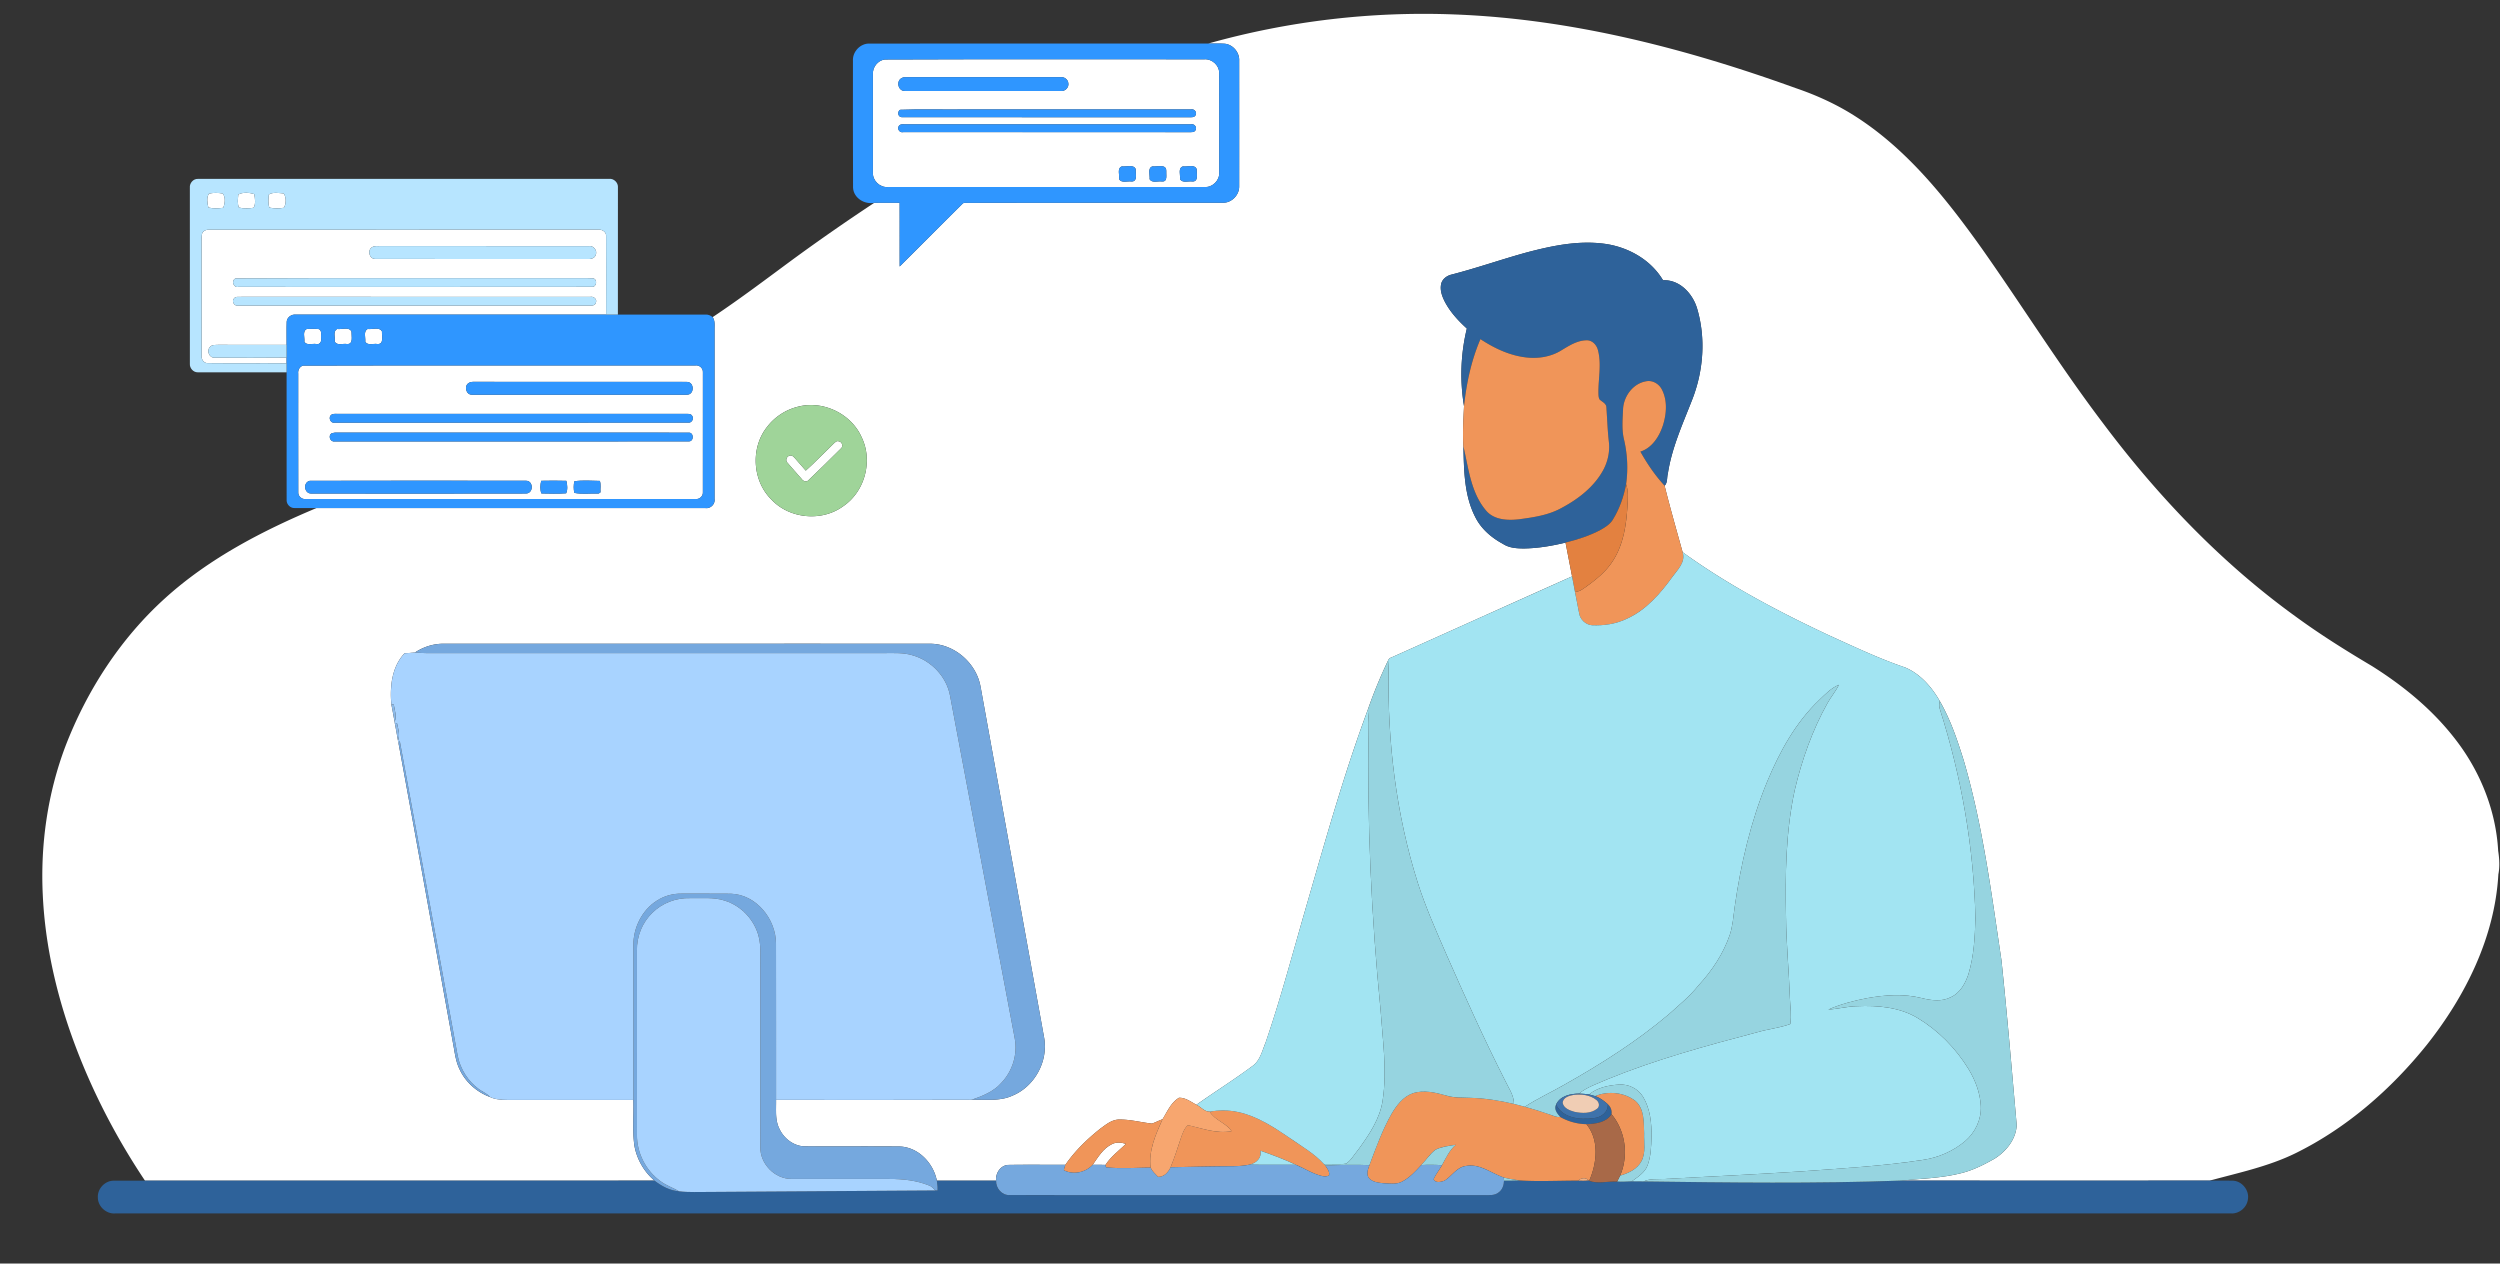
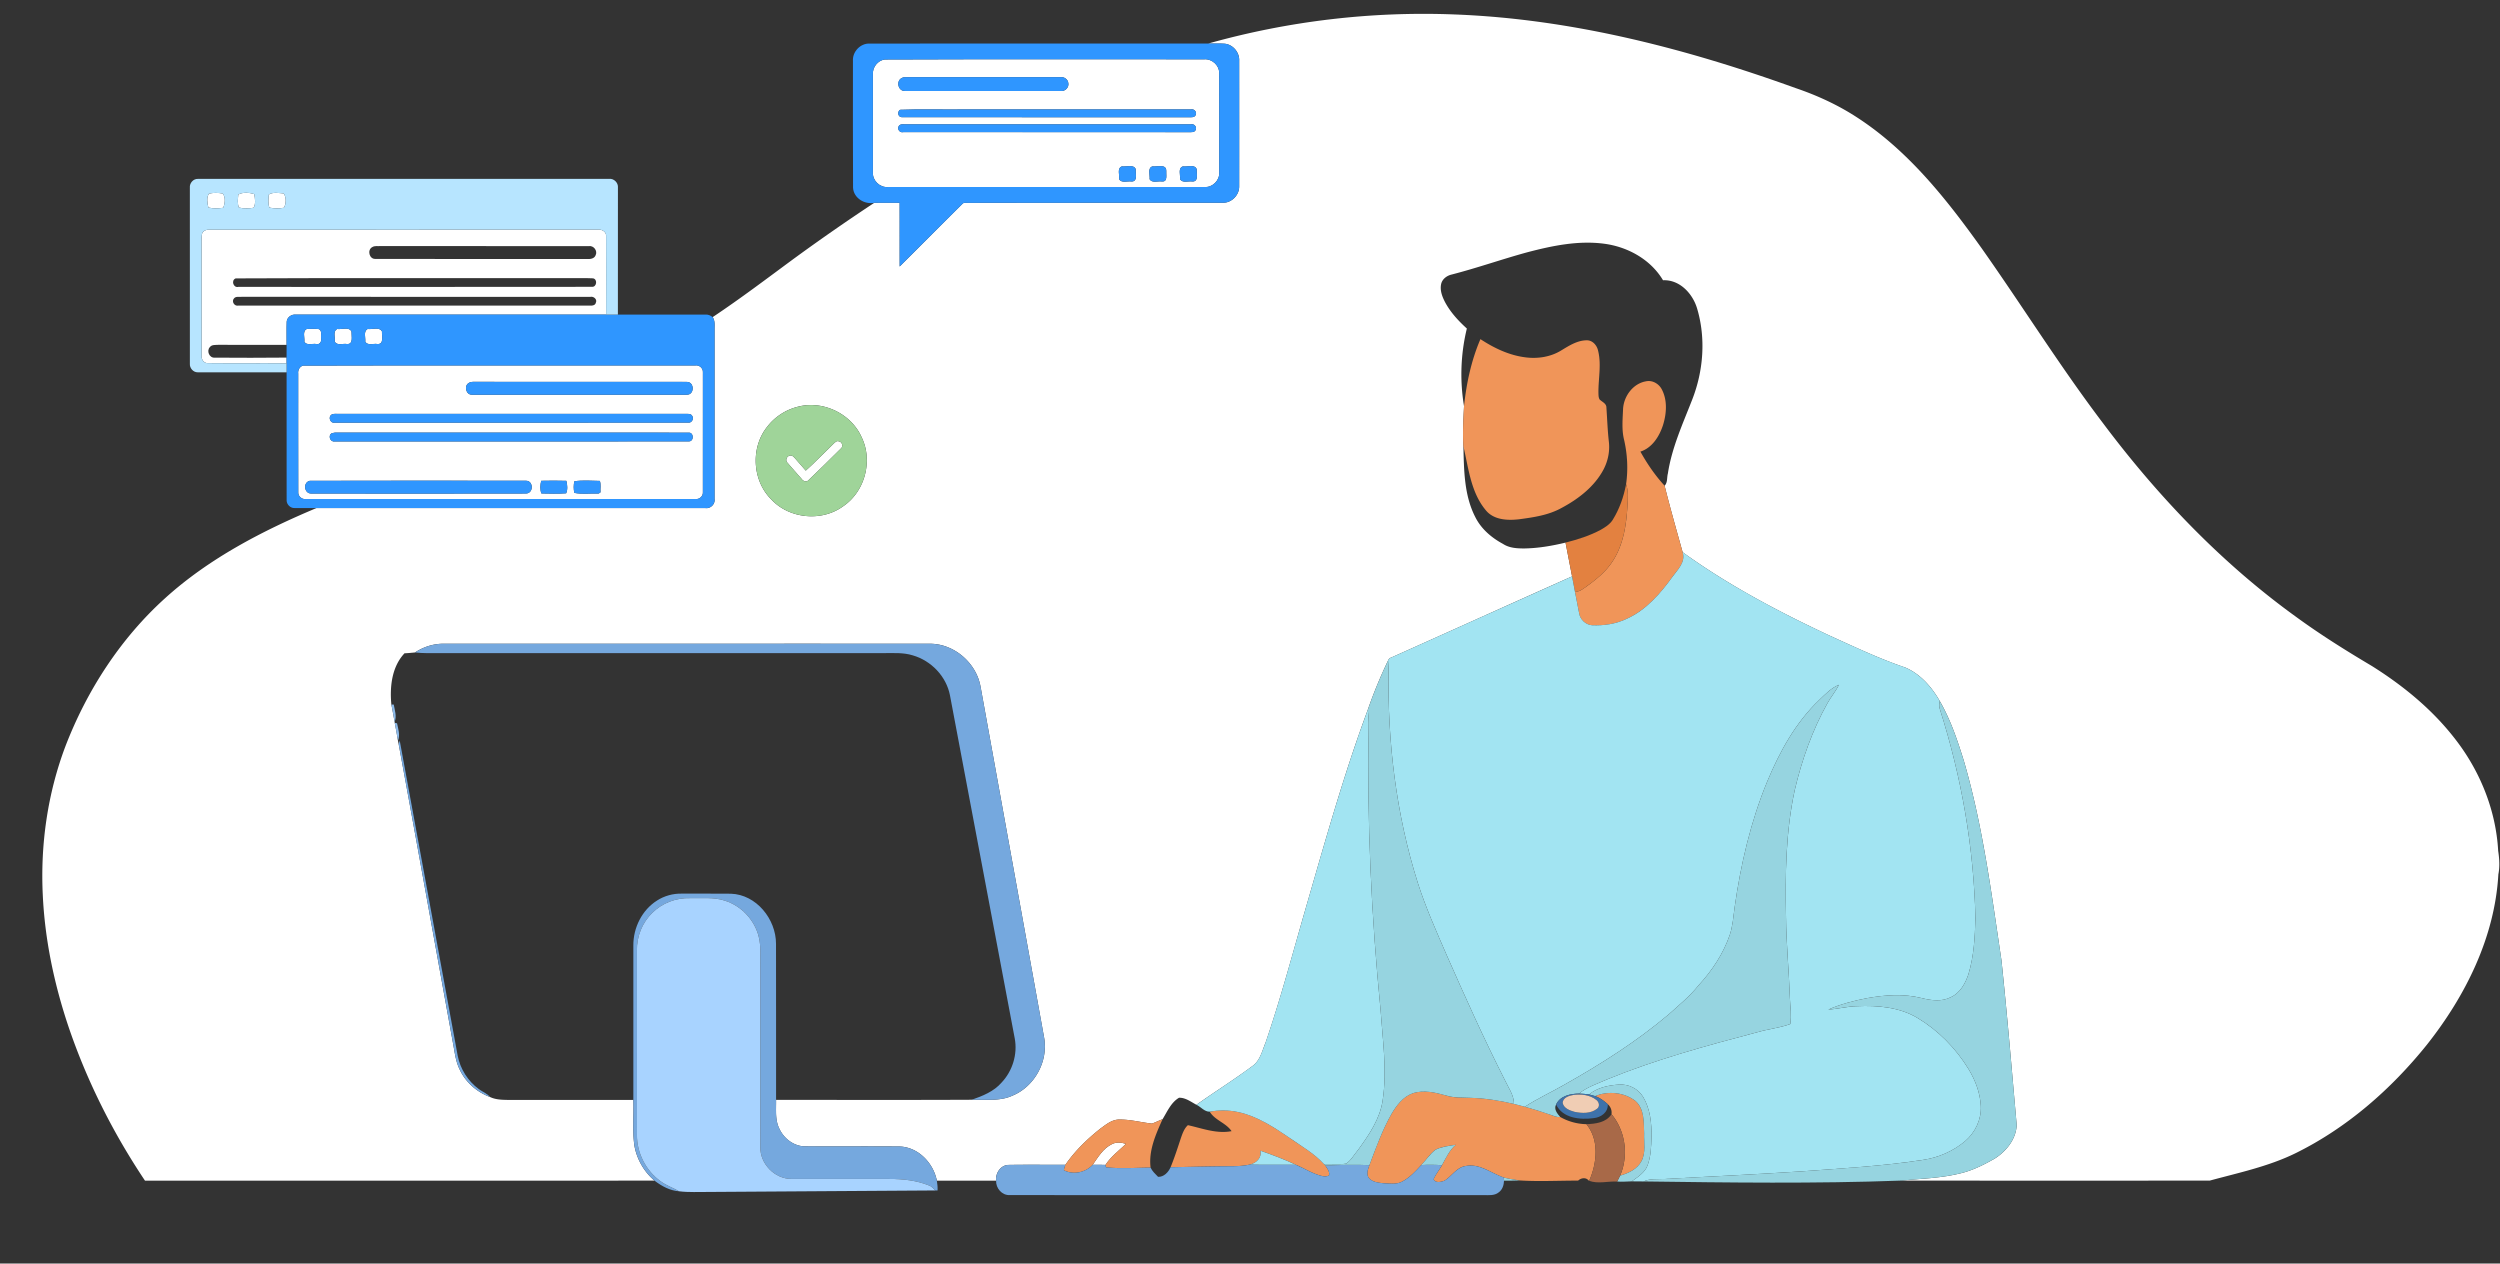
<svg xmlns="http://www.w3.org/2000/svg" width="1478pt" height="996" viewBox="0 0 1478 747">
  <rect x="0" y="0" width="1478" height="747" fill="#333333" stroke="none" />
  <g fill="#fff">
    <path d="M714.34 25.73C761.59 12.45 810.93 6.6 859.98 8.55c69.19 2.61 136.9 20.17 201.75 43.58 12.66 4.31 24.9 9.94 36.11 17.26 30.19 19.57 52.89 48.22 73.56 77.17 24.3 34.43 46.59 70.27 72.08 103.86 32.25 42.99 69.8 82.33 113.44 113.88 14.54 10.68 29.86 20.24 45.35 29.45 18.26 11.46 35.26 25.32 48.59 42.36 15.07 19.05 24.73 42.56 26.06 66.91.71 4.6 1.03 9.28.11 13.9-2.1 37.22-19.44 71.94-42.29 100.77-21.18 26.35-47.33 49.22-77.8 64.18-15.95 7.79-33.45 11.46-50.47 16.09-60.94.09-121.88.03-182.81.02 11.45-1.13 23.05-1.36 34.3-4.05 7.52-1.61 14.48-5.08 21.13-8.85 6.93-4.3 12.87-11.61 13.18-20.03-2.88-32.44-5.56-64.89-9-97.28-5.91-39.52-10.98-79.39-22.2-117.84-3.8-12.23-7.91-24.5-14.36-35.62-4.76-8.25-11.43-15.89-20.34-19.68-15.23-5.15-29.77-12.09-44.39-18.7-30.3-14.17-60.05-29.85-87.21-49.47-3.61-13.09-7.38-26.14-10.65-39.3 1.87-1.9 1.26-4.81 1.93-7.2 2.31-15.24 8.78-29.33 14.33-43.57 6.69-17.01 8.19-36.29 2.98-53.9-2.6-8.88-10.29-17.24-20.18-16.8-7.34-12.35-21.05-19.88-35.08-21.63-15.2-1.95-30.48 1.24-45.13 5.08-15.05 4.11-29.78 9.32-44.89 13.21-2.82.68-5.51 2.72-6.1 5.68-.76 3.7.67 7.4 2.35 10.64 3.2 5.98 7.87 11.03 12.87 15.56-3.65 14.98-4.21 30.7-1.67 45.9-.4 7.89-.88 15.8-.37 23.7.34 14.13.4 28.99 7.03 41.87 3.47 6.99 9.61 12.22 16.39 15.86 3.64 2.41 8.13 2.68 12.37 2.69 8.3-.1 16.53-1.52 24.59-3.46 1.28 6.66 2.58 13.31 3.86 19.97-35.63 15.88-71.15 32-106.76 47.91-.99.3-1.66.91-2.03 1.85-4.51 9.45-8.53 19.16-11.97 29.05-14.1 37.94-25 76.96-36.26 115.81-7.87 27.02-15 54.28-24.15 80.9-2.05 4.91-3.23 10.81-7.87 14.03-10.75 7.99-22.11 15.11-33.05 22.83-3.23-1.73-6.47-4.28-10.27-4.15-4.74 2.79-6.97 8.2-9.75 12.71-2.12.75-4.1 1.79-6.2 2.57-6.38-.7-12.65-2.43-19.09-2.4-4.51-.13-8.15 2.97-11.59 5.46-7.73 6.16-14.95 13.13-20.56 21.3-11.29.04-22.59-.12-33.89.07-4.57.31-7.5 4.97-7.07 9.3h-35.03c-2.04-10.42-10.92-19.75-21.87-20.19-18.67-.16-37.35 0-56.02-.08-6.59-.03-12.54-4.57-15.22-10.44-2.66-5.3-1.81-11.35-1.93-17.05 38.55.01 77.1.12 115.65-.06 8.07-.23 16.57 1.05 24.15-2.45 13.07-5.4 21.17-20.29 18.69-34.2-12.5-69.14-25.03-138.28-37.57-207.41-2.43-14.06-15.45-25.45-29.79-25.55-95.98-.02-191.97 0-287.96 0-5.92.01-11.74 1.93-16.67 5.17-2.05.19-4.11.41-6.17.49-7.56 8.04-8.77 19.84-7.77 30.32.71 3.4 1.28 6.82 1.91 10.24l.08.55c.68 3.5 1.3 7.01 1.91 10.53.11.69.25 1.38.41 2.07 10.83 58.66 21.3 117.39 31.99 176.08 1.09 5.47 1.55 11.19 4.07 16.27 3.52 7.56 10.2 13.43 18.01 16.29 3.18 1.51 6.75 1.63 10.21 1.69 24.82-.01 49.64 0 74.46 0 .29 8.91-.61 17.9.57 26.76 1.37 8.1 5.65 15.65 11.92 20.96-100.4.03-200.8 0-301.21.01-18.97-28.36-34.45-59.12-45.36-91.47-8.37-25.03-13.85-51.12-15.06-77.52-1.45-29.87 2.88-60.1 13.5-88.1 12.72-32.91 32.46-63.4 58.7-87.14 25.95-23.54 57.47-39.88 89.55-53.38 76.65-.03 153.3-.01 229.94-.01 3.03.47 5.92-2.31 5.46-5.36 0-33.34-.01-66.68 0-100.01-.06-2.54.44-5.3-1.12-7.52 16.5-10.98 32.29-22.98 48.25-34.73a1224.94 1224.94 0 0 1 47.35-32.88c4.97 0 9.96-.03 14.94.01.05 12.56-.02 25.11.03 37.66 12.52-12.41 24.9-24.97 37.44-37.35l.66-.28c51.01-.11 102.03 0 153.04-.06 5.21.09 9.76-4.68 9.58-9.86.03-24.7.02-49.4 0-74.09.26-4.91-3.66-9.6-8.57-10.07-3.23-.21-6.47-.03-9.7-.11M471.35 240.55c-7.07 1.82-13.48 6.07-17.89 11.88-9.76 12.29-8.73 31.51 2.34 42.65 10.65 11.66 29.94 13.55 42.68 4.23 12.81-8.63 17.7-26.76 10.99-40.67-6.2-14.16-23.2-22.25-38.12-18.09z" />
    <path d="M523.08 35.18c62.99-.27 125.99-.04 188.98-.12 4.42-.29 8.64 3.42 8.72 7.89.07 19.7.02 39.41.02 59.12.25 4.66-4.05 8.84-8.7 8.49-62.38 0-124.77 0-187.16.01-4.7.42-9.12-3.76-8.87-8.49-.02-19.36 0-38.73-.01-58.09-.32-4.17 2.83-8.28 7.02-8.81m10.01 10.96c-3.53 1.75-2.14 7.77 1.86 7.64 30.72.07 61.44.02 92.17.03 2.55.31 4.97-2.13 4.48-4.69-.23-2.2-2.44-3.79-4.6-3.5-29.66 0-59.32.01-88.98 0-1.64.12-3.45-.34-4.93.52m-.98 18.77c-1.75 1.06-1.3 4.26.89 4.36 56.65.11 113.3 0 169.95.05 1.39 0 3.27.24 3.95-1.35.85-1.83-1-3.79-2.88-3.28-45-.01-90 0-135 0-12.29.15-24.64-.3-36.91.22m-.63 9.43c-1.36 1.77.36 4.34 2.53 3.79 56.34 0 112.67-.02 169 .01 1.33-.03 3.15.25 3.84-1.26.95-1.8-.89-3.91-2.8-3.38-56.03-.01-112.06.01-168.09-.01-1.48.16-3.4-.48-4.48.85M663.3 98.36c-3.05 1.02-1.35 5.14-1.67 7.55 1.45 2.55 4.97 1 7.35 1.4 3.86.04 2.22-4.92 2.46-7.34-1.31-2.99-5.56-1.22-8.14-1.61m18 .01c-3.04 1.02-1.35 5.14-1.66 7.55 1.49 2.53 4.98.99 7.39 1.38 3.51.21 2.28-4.13 2.47-6.31.03-4.27-5.53-2.27-8.2-2.62m18.03 0c-3.05 1.01-1.41 5.14-1.67 7.55 1.46 2.52 4.94.99 7.32 1.39 3.87.07 2.32-4.85 2.53-7.25-1.19-3.16-5.61-1.29-8.18-1.69zM123.53 114.5c2.64-.65 5.54-.58 8.2-.05 1.68 2.22 1.32 5.95.19 8.4-2.88.41-5.88.55-8.72-.17-.65-2.58-1.2-5.84.33-8.18zM140.9 115c2.77-1.51 6.45-1.14 9.4-.28.47 2.63 1.01 5.71-.39 8.13-2.86.41-5.83.54-8.66-.14-.99-2.45-.58-5.15-.35-7.71zM158.94 114.99c2.59-1.57 5.95-.85 8.82-.59 1.54 2.23 1.46 6.11.08 8.42-2.82.55-5.78.48-8.58-.09-.88-2.49-.54-5.17-.32-7.74zM119.42 138.3c.55-1.94 2.7-2.66 4.52-2.53 76.38-.04 152.76 0 229.14-.02 2.6-.4 5.66 1.24 5.26 4.23.07 15.34.05 30.68 0 46.02H174.92c-2.51-.31-5.18 1.5-5.42 4.09-.17 4.6-.01 9.21-.06 13.81-13.48-.06-26.95 0-40.43-.04-1.66.14-3.73-.2-4.89 1.3-2.17 2.2-.4 6.57 2.81 6.28 14.16.1 28.34.13 42.5-.03 0 1.13 0 2.25.01 3.39-15.5-.16-31 .07-46.49-.11-2.48.16-4.09-2.38-3.76-4.64-.04-21.67.03-43.34-.03-65 .03-2.25-.14-4.53.26-6.75m100.73 7.75c-3.24 1.64-1.88 7.27 1.84 7.02 41.67.13 83.35 0 125.02.07 1.9.09 4.26-.14 5.1-2.18 1.37-2.7-1.17-5.98-4.12-5.45-41.01-.04-82.03.02-123.05-.03-1.59.13-3.35-.29-4.79.57m-80.82 18.54c-2.86 1.11-1.41 5.74 1.6 5.02 69.67 0 139.35.07 209.03-.04 2.86.22 3.44-4.54.62-5.02-5.53-.29-11.07-.02-16.61-.11-64.88.1-129.77-.19-194.64.15m-.97 11.8c-1.68 1.8.22 4.84 2.57 4.28 69.36.03 138.72 0 208.08.02 1.25.08 2.93-.23 3.24-1.7 1.01-2.01-1.29-3.94-3.25-3.49-68.68-.02-137.35.03-206.02-.02-1.51.19-3.51-.44-4.62.91z" />
    <path d="M181.38 194.5c2.39-.09 4.8-.19 7.18.07 2.03 1.06 1.02 3.7 1.26 5.51.43 1.74-.77 3.86-2.82 3.3-2.3-.41-5.59 1.07-7.06-1.3.34-2.41-1.31-6.26 1.44-7.58zM199.39 194.5c2.66.42 6.93-1.48 8.41 1.52-.13 2.49 1.36 7.71-2.74 7.36-2.31-.43-5.78 1.14-7.12-1.4.32-2.39-1.28-6.17 1.45-7.48zM217.37 194.5c2.68.41 6.87-1.45 8.45 1.47-.18 2.51 1.4 7.81-2.78 7.4-2.31-.39-5.7 1.11-7.09-1.37.29-2.4-1.25-6.12 1.42-7.5zM179.15 216.16c77.29-.23 154.59-.03 231.89-.1 2.35-.41 4.69 1.64 4.51 4.04.01 23.66.03 47.33-.01 71 .13 2.34-2.21 4.32-4.5 3.9H180.96c-2.33.45-4.75-1.49-4.62-3.9-.07-23.38-.01-46.76-.03-70.14-.27-2.02.77-4.24 2.84-4.8m98.19 10.13c-3.24 1.6-1.93 7.24 1.72 7.06 42.3.04 84.61.04 126.91 0 4.71.21 4.72-7.66.03-7.57-41.36-.08-82.71.01-124.07-.04-1.52.1-3.22-.28-4.59.55m-81.2 18.76c-2.38 1.32-.97 5.37 1.74 4.82 69.69 0 139.38.03 209.07-.01 1.93.25 3.33-2.13 2.41-3.78-.81-1.75-2.86-1.35-4.39-1.4-68 .02-136 .01-204 0-1.6.12-3.32-.32-4.83.37m.05 11.06c-2.46 1.28-1.03 5.37 1.69 4.88 69.74 0 139.49.06 209.23-.03 3.31.17 3.22-5.51-.13-5.18-69.65-.07-139.31-.02-208.97-.02-.46.09-1.37.26-1.82.35m-13.05 28.15c-4.18.89-3.36 7.68.9 7.52 42.34.04 84.68.08 127.02-.02 4.46-.13 4.39-7.54-.06-7.54-42.61-.02-85.24-.11-127.86.04m136.83-.01c-.61 2.34-.81 5.22.11 7.48 4.86.07 9.76.26 14.61-.08 1.03-2.08.74-5.13.13-7.38-4.95-.16-9.9-.11-14.85-.02m19.56.31c-.46 2.18-.53 4.69.04 6.85 4.61.92 9.63.19 14.4.36.26-.18.78-.52 1.04-.7-.19-2.23.4-4.6-.37-6.75-5-.05-10.25-.56-15.11.24zM492.58 262.55c.94-.83 2.03-2.31 3.49-1.57 1.83.24 2.58 3.05 1.08 4.17-6.37 6.32-12.77 12.65-19.28 18.83-1.16 1.34-3.21.36-3.98-.88-2.76-3.18-5.59-6.28-8.31-9.48-1.5-1.34-.53-3.96 1.37-4.27 1.64-.38 2.61 1.18 3.57 2.19 1.94 2.23 3.89 4.46 5.84 6.69 5.61-5 10.79-10.48 16.22-15.68zM657.38 676.43c2.58-1.38 5.59-1.03 8.28-.17-4.18 4-8.92 7.53-12.12 12.44-2.53-.11-5.05-.11-7.56-.05 3.2-4.54 6.18-9.73 11.4-12.22z" />
  </g>
  <g fill="#2f96ff">
    <path d="M504.26 35.94c-.33-5.35 4.38-10.35 9.77-10.18 66.77-.03 133.54.02 200.31-.03 3.23.08 6.47-.1 9.7.11 4.91.47 8.83 5.16 8.57 10.07.02 24.69.03 49.39 0 74.09.18 5.18-4.37 9.95-9.58 9.86-51.01.06-102.03-.05-153.04.06l-.66.28c-12.54 12.38-24.92 24.94-37.44 37.35-.05-12.55.02-25.1-.03-37.66-4.98-.04-9.97-.01-14.94-.01-5.76 1.18-12.27-2.78-12.6-8.89-.15-25.02-.04-50.03-.06-75.05m18.82-.76c-4.19.53-7.34 4.64-7.02 8.81.01 19.36-.01 38.73.01 58.09-.25 4.73 4.17 8.91 8.87 8.49 62.39-.01 124.78-.01 187.16-.01 4.65.35 8.95-3.83 8.7-8.49 0-19.71.05-39.42-.02-59.12-.08-4.47-4.3-8.18-8.72-7.89-62.99.08-125.99-.15-188.98.12z" />
    <path d="M533.09 46.14c1.48-.86 3.29-.4 4.93-.52 29.66.01 59.32 0 88.98 0 2.16-.29 4.37 1.3 4.6 3.5.49 2.56-1.93 5-4.48 4.69-30.73-.01-61.45.04-92.17-.03-4 .13-5.39-5.89-1.86-7.64zM532.11 64.91c12.27-.52 24.62-.07 36.91-.22 45 0 90-.01 135 0 1.88-.51 3.73 1.45 2.88 3.28-.68 1.59-2.56 1.35-3.95 1.35-56.65-.05-113.3.06-169.95-.05-2.19-.1-2.64-3.3-.89-4.36zM531.48 74.34c1.08-1.33 3-.69 4.48-.85 56.03.02 112.06 0 168.09.01 1.91-.53 3.75 1.58 2.8 3.38-.69 1.51-2.51 1.23-3.84 1.26-56.33-.03-112.66-.01-169-.01-2.17.55-3.89-2.02-2.53-3.79zM663.3 98.36c2.58.39 6.83-1.38 8.14 1.61-.24 2.42 1.4 7.38-2.46 7.34-2.38-.4-5.9 1.15-7.35-1.4.32-2.41-1.38-6.53 1.67-7.55zM681.3 98.37c2.67.35 8.23-1.65 8.2 2.62-.19 2.18 1.04 6.52-2.47 6.31-2.41-.39-5.9 1.15-7.39-1.38.31-2.41-1.38-6.53 1.66-7.55zM699.33 98.37c2.57.4 6.99-1.47 8.18 1.69-.21 2.4 1.34 7.32-2.53 7.25-2.38-.4-5.86 1.13-7.32-1.39.26-2.41-1.38-6.54 1.67-7.55zM169.5 190.09c.24-2.59 2.91-4.4 5.42-4.09h242.12c1.58-.18 3.07.51 4.28 1.49 1.56 2.22 1.06 4.98 1.12 7.52-.01 33.33 0 66.67 0 100.01.46 3.05-2.43 5.83-5.46 5.36-76.64 0-153.29-.02-229.94.01-4.34-.04-8.68.02-13.01-.03-2.37.06-4.56-2.11-4.57-4.46-.05-25.26-.01-50.52-.02-75.78v-5.32c-.01-1.14-.01-2.26-.01-3.39.01-2.51.01-5.01.01-7.51.05-4.6-.11-9.21.06-13.81m11.88 4.41c-2.75 1.32-1.1 5.17-1.44 7.58 1.47 2.37 4.76.89 7.06 1.3 2.05.56 3.25-1.56 2.82-3.3-.24-1.81.77-4.45-1.26-5.51-2.38-.26-4.79-.16-7.18-.07m18.01 0c-2.73 1.31-1.13 5.09-1.45 7.48 1.34 2.54 4.81.97 7.12 1.4 4.1.35 2.61-4.87 2.74-7.36-1.48-3-5.75-1.1-8.41-1.52m17.98 0c-2.67 1.38-1.13 5.1-1.42 7.5 1.39 2.48 4.78.98 7.09 1.37 4.18.41 2.6-4.89 2.78-7.4-1.58-2.92-5.77-1.06-8.45-1.47m-38.22 21.66c-2.07.56-3.11 2.78-2.84 4.8.02 23.38-.04 46.76.03 70.14-.13 2.41 2.29 4.35 4.62 3.9h230.08c2.29.42 4.63-1.56 4.5-3.9.04-23.67.02-47.34.01-71 .18-2.4-2.16-4.45-4.51-4.04-77.3.07-154.6-.13-231.89.1z" />
    <path d="M277.34 226.29c1.37-.83 3.07-.45 4.59-.55 41.36.05 82.71-.04 124.07.04 4.69-.09 4.68 7.78-.03 7.57-42.3.04-84.61.04-126.91 0-3.65.18-4.96-5.46-1.72-7.06zM196.14 245.05c1.51-.69 3.23-.25 4.83-.37 68 .01 136 .02 204 0 1.53.05 3.58-.35 4.39 1.4.92 1.65-.48 4.03-2.41 3.78-69.69.04-139.38.01-209.07.01-2.71.55-4.12-3.5-1.74-4.82zM196.19 256.11c.45-.09 1.36-.26 1.82-.35 69.66 0 139.32-.05 208.97.02 3.35-.33 3.44 5.35.13 5.18-69.74.09-139.49.03-209.23.03-2.72.49-4.15-3.6-1.69-4.88zM183.14 284.26c42.62-.15 85.25-.06 127.86-.04 4.45 0 4.52 7.41.06 7.54-42.34.1-84.68.06-127.02.02-4.26.16-5.08-6.63-.9-7.52zM319.97 284.25c4.95-.09 9.9-.14 14.85.02.61 2.25.9 5.3-.13 7.38-4.85.34-9.75.15-14.61.08-.92-2.26-.72-5.14-.11-7.48zM339.53 284.56c4.86-.8 10.11-.29 15.11-.24.77 2.15.18 4.52.37 6.75-.26.18-.78.52-1.04.7-4.77-.17-9.79.56-14.4-.36-.57-2.16-.5-4.67-.04-6.85z" />
  </g>
  <g fill="#b7e5ff">
    <path d="M112.25 110.96c-.27-2.67 2.03-5.35 4.77-5.2 81-.03 162 0 242.99-.02 2.93-.38 5.63 2.35 5.31 5.26-.02 25 .01 50-.02 75h-6.96c.05-15.34.07-30.68 0-46.02.4-2.99-2.66-4.63-5.26-4.23-76.38.02-152.76-.02-229.14.02-1.82-.13-3.97.59-4.52 2.53-.4 2.22-.23 4.5-.26 6.75.06 21.66-.01 43.33.03 65-.33 2.26 1.28 4.8 3.76 4.64 15.49.18 30.99-.05 46.49.11v5.32c-17.51.01-35.01.02-52.51-.01-2.64.07-4.89-2.49-4.67-5.08-.02-34.69-.01-69.38-.01-104.07m11.28 3.54c-1.53 2.34-.98 5.6-.33 8.18 2.84.72 5.84.58 8.72.17 1.13-2.45 1.49-6.18-.19-8.4-2.66-.53-5.56-.6-8.2.05m17.37.5c-.23 2.56-.64 5.26.35 7.71 2.83.68 5.8.55 8.66.14 1.4-2.42.86-5.5.39-8.13-2.95-.86-6.63-1.23-9.4.28m18.04-.01c-.22 2.57-.56 5.25.32 7.74 2.8.57 5.76.64 8.58.09 1.38-2.31 1.46-6.19-.08-8.42-2.87-.26-6.23-.98-8.82.59z" />
-     <path d="M220.15 146.05c1.44-.86 3.2-.44 4.79-.57 41.02.05 82.04-.01 123.05.03 2.95-.53 5.49 2.75 4.12 5.45-.84 2.04-3.2 2.27-5.1 2.18-41.67-.07-83.35.06-125.02-.07-3.72.25-5.08-5.38-1.84-7.02zM139.33 164.59c64.87-.34 129.76-.05 194.64-.15 5.54.09 11.08-.18 16.61.11 2.82.48 2.24 5.24-.62 5.02-69.68.11-139.36.04-209.03.04-3.01.72-4.46-3.91-1.6-5.02zM138.36 176.39c1.11-1.35 3.11-.72 4.62-.91 68.67.05 137.34 0 206.02.02 1.96-.45 4.26 1.48 3.25 3.49-.31 1.47-1.99 1.78-3.24 1.7-69.36-.02-138.72.01-208.08-.02-2.35.56-4.25-2.48-2.57-4.28zM124.12 205.16c1.16-1.5 3.23-1.16 4.89-1.3 13.48.04 26.95-.02 40.43.04 0 2.5 0 5-.01 7.51-14.16.16-28.34.13-42.5.03-3.21.29-4.98-4.08-2.81-6.28z" />
  </g>
  <g fill="#2e629a">
-     <path d="M902.97 149.14c14.65-3.84 29.93-7.03 45.13-5.08 14.03 1.75 27.74 9.28 35.08 21.63 9.89-.44 17.58 7.92 20.18 16.8 5.21 17.61 3.71 36.89-2.98 53.9-5.55 14.24-12.02 28.33-14.33 43.57-.67 2.39-.06 5.3-1.93 7.2-5.61-6.07-10.29-12.95-14.32-20.16 7.01-2.25 11.22-9.05 13.38-15.7 2.08-6.72 2.67-14.43-.6-20.87-1.69-3.47-5.59-5.82-9.46-5-7.74 1.33-13.24 8.91-13.57 16.53-.25 6.02-.87 12.19.62 18.11 1.96 8.56 2.42 17.47 1.17 26.17-1.37 7.47-3.94 14.75-7.97 21.2-1.68 2.6-4.4 4.28-7.02 5.78-6.53 3.52-13.66 5.74-20.81 7.57-8.06 1.94-16.29 3.36-24.59 3.46-4.24-.01-8.73-.28-12.37-2.69-6.78-3.64-12.92-8.87-16.39-15.86-6.63-12.88-6.69-27.74-7.03-41.87 3.04 12.92 4.37 27.19 13.2 37.77 4.69 5.83 12.86 6.18 19.72 5.39 8.61-1.15 17.47-2.43 25.17-6.73 10.03-5.34 19.57-12.72 24.9-22.98 2.53-4.96 3.66-10.65 3-16.2-.76-6.67-.97-13.38-1.44-20.07.06-2.47-2.5-3.37-4-4.82-.75-1.24-.67-2.76-.72-4.14-.06-8.29 1.86-16.76-.25-24.93-.74-3.11-3.31-6-6.69-5.94-5.55.04-10.4 3.18-14.99 5.95-6.2 3.87-13.8 5.05-20.98 4.16-9.73-1.15-18.76-5.47-26.86-10.8-5.39 12.58-8.27 26.08-9.69 39.64-2.54-15.2-1.98-30.92 1.67-45.9-5-4.53-9.67-9.58-12.87-15.56-1.68-3.24-3.11-6.94-2.35-10.64.59-2.96 3.28-5 6.1-5.68 15.11-3.89 29.84-9.1 44.89-13.21zM919.97 652.97c3.8 8.13 14.14 9.15 22.01 8.1 4.4-.36 8.81-3.38 8.55-8.24a6.485 6.485 0 0 1 2.19 5.88c-3.1 4.96-9.51 5.73-14.84 5.9a32.45 32.45 0 0 1-15.51-4.27c-1.71-2.03-3.9-4.57-2.4-7.37zM57.86 707.94c-.31-5.06 4.06-9.79 9.11-9.91 6.25-.07 12.49-.01 18.74-.03 100.41-.01 200.81.02 301.21-.01 4.23 3.22 9.13 5.93 14.53 6.29 5.83.74 11.72.34 17.58.4 44.63-.32 89.26-.56 133.88-.89.34 0 1.03.01 1.37.01.11-1.95-.1-3.9-.42-5.8h35.03c-.2 4.47 3.47 8.77 8.09 8.54 93.36.06 186.72-.01 280.07.04 3.01-.07 6.44.43 8.96-1.63 2.24-1.58 3.08-4.34 3.17-6.95 3.09 0 6.18.04 9.28-.12 11.49.71 23.01.07 34.52.1 2.03.04 4.1.19 6.15-.15l.38.27c5.27 1.93 11.07.17 16.56.43 2.87.25 5.75-.06 8.64-.12 2.29-.03 4.59.06 6.89.06 50.68.69 101.4 1.37 152.06-.49 60.93.01 121.87.07 182.81-.02 4.54.09 9.09-.03 13.64.07 5.42.23 9.8 5.72 8.85 11.06-.58 4.76-5.15 8.58-9.94 8.29-417.01 0-834.02-.01-1251.03 0-5.23.38-10.18-4.18-10.13-9.44z" />
-   </g>
+     </g>
  <g fill="#f09559">
    <path d="M875.22 200.49c8.1 5.33 17.13 9.65 26.86 10.8 7.18.89 14.78-.29 20.98-4.16 4.59-2.77 9.44-5.91 14.99-5.95 3.38-.06 5.95 2.83 6.69 5.94 2.11 8.17.19 16.64.25 24.93.05 1.38-.03 2.9.72 4.14 1.5 1.45 4.06 2.35 4 4.82.47 6.69.68 13.4 1.44 20.07.66 5.55-.47 11.24-3 16.2-5.33 10.26-14.87 17.64-24.9 22.98-7.7 4.3-16.56 5.58-25.17 6.73-6.86.79-15.03.44-19.72-5.39-8.83-10.58-10.16-24.85-13.2-37.77-.51-7.9-.03-15.81.37-23.7 1.42-13.56 4.3-27.06 9.69-39.64zM959.55 241.96c.33-7.62 5.83-15.2 13.57-16.53 3.87-.82 7.77 1.53 9.46 5 3.27 6.44 2.68 14.15.6 20.87-2.16 6.65-6.37 13.45-13.38 15.7 4.03 7.21 8.71 14.09 14.32 20.16 3.27 13.16 7.04 26.21 10.65 39.3 1.86 5.81-2.83 10.2-5.92 14.42-7.21 10.01-15.66 19.8-27.14 24.96-6.39 3.06-13.57 4.13-20.6 3.8-3.7-.33-6.91-3.37-7.51-7.02-.88-4.39-1.7-8.8-2.57-13.19 2.37.84 4.33-.98 6.18-2.18 6.14-4.4 12.25-9.18 16.32-15.66 6.26-9.64 8-21.36 8.63-32.62.24-4.26.61-8.62-.82-12.73 1.25-8.7.79-17.61-1.17-26.17-1.49-5.92-.87-12.09-.62-18.11zM822.62 658.65c2.96-5.05 6.77-10.19 12.49-12.25 6.61-2.26 13.68-.44 20.18 1.36 4.45 1.34 9.15 1.06 13.74 1.27 8.79.23 17.49 1.62 26.04 3.63 2.13.52 4.26 1.08 6.4 1.65 5.17 1.45 10.32 3.04 15.39 4.83 1.78.59 3.55 1.5 5.51 1.2a32.45 32.45 0 0 0 15.51 4.27c7.72 9.35 6.25 23.07 1.63 33.49l-.38-.27c-1.65-1.94-4.47-1.41-6.15.15-11.51-.03-23.03.61-34.52-.1-3.16-.51-6.33-.9-9.41-1.73-7.32-2.44-13.92-8.22-22.13-6.87-5.64.59-8.51 6-12.92 8.74-1.96.8-5.47 1.55-6.48-.85 1.3-2.98 3.39-5.5 4.99-8.31 2.34-4.28 4.41-8.84 8.19-12.09-4.06.71-8.3 1.09-12.02 2.94-3.32 2.5-5.6 6.09-8.46 9.08-3.42 3.73-6.95 7.59-11.54 9.89-3.34 1.69-7.19.96-10.76.86-2.97-.32-6.36-.63-8.5-2.94-1.91-2.27-.68-5.36.19-7.77 3.9-10.23 7.58-20.63 13.01-30.18zM943.03 648.01c7.78-3.22 17.29-2.27 23.96 2.97 5.23 4.78 4.78 12.53 5.03 19.02-.2 5.46 1.11 11.37-1.57 16.43-2.48 4.79-7.72 7.16-12.65 8.62 5.14-11.88 3.27-26.38-5.08-36.34.32-2.24-.49-4.4-2.19-5.88-2.23-2-4.66-3.81-7.5-4.82zM715.2 657.22c5.52-1.01 11.22-.96 16.72.22 11.53 2.45 21.48 9.18 31.08 15.69 6.76 4.76 14.1 8.89 19.71 15.09.2.22.61.65.82.86 1.14 1.74 2.69 3.58 2.21 5.84-1.19.59-2.41.73-3.68.44-5.69-1.2-10.59-4.47-15.87-6.71-6.84-3.22-13.91-5.88-21.04-8.36.92 4.34-2.6 7.43-6.47 8.25-6.17 1.29-12.48.88-18.73 1.03-9.31.1-18.61.34-27.91.51 2.31-5.57 4.14-11.31 6.03-17.03.99-2.8 1.95-5.79 4.22-7.85 8.47 1.87 16.98 5.24 25.81 3.54-3.31-4.93-9.92-6.46-12.9-11.52zM650.41 667.33c3.44-2.49 7.08-5.59 11.59-5.46 6.44-.03 12.71 1.7 19.09 2.4 2.1-.78 4.08-1.82 6.2-2.57-4 8.97-8.31 18.52-7.06 28.6-8.78.05-17.64.75-26.39-.18l-.3-1.42c3.2-4.91 7.94-8.44 12.12-12.44-2.69-.86-5.7-1.21-8.28.17-5.22 2.49-8.2 7.68-11.4 12.22-4.25 4.56-11.41 6.1-17.02 3.2.17-1.11.46-2.19.89-3.22 5.61-8.17 12.83-15.14 20.56-21.3z" />
  </g>
  <path fill="#9fd499" d="M471.35 240.55c14.92-4.16 31.92 3.93 38.12 18.09 6.71 13.91 1.82 32.04-10.99 40.67-12.74 9.32-32.03 7.43-42.68-4.23-11.07-11.14-12.1-30.36-2.34-42.65 4.41-5.81 10.82-10.06 17.89-11.88m21.23 22c-5.43 5.2-10.61 10.68-16.22 15.68-1.95-2.23-3.9-4.46-5.84-6.69-.96-1.01-1.93-2.57-3.57-2.19-1.9.31-2.87 2.93-1.37 4.27 2.72 3.2 5.55 6.3 8.31 9.48.77 1.24 2.82 2.22 3.98.88 6.51-6.18 12.91-12.51 19.28-18.83 1.5-1.12.75-3.93-1.08-4.17-1.46-.74-2.55.74-3.49 1.57z" />
  <path fill="#e38140" d="M953.37 307.44c4.03-6.45 6.6-13.73 7.97-21.2 1.43 4.11 1.06 8.47.82 12.73-.63 11.26-2.37 22.98-8.63 32.62-4.07 6.48-10.18 11.26-16.32 15.66-1.85 1.2-3.81 3.02-6.18 2.18-.51-2.9-1.08-5.79-1.63-8.67-1.28-6.66-2.58-13.31-3.86-19.97 7.15-1.83 14.28-4.05 20.81-7.57 2.62-1.5 5.34-3.18 7.02-5.78z" />
  <g fill="#a2e4f2">
    <path d="M994.77 326.46c27.16 19.62 56.91 35.3 87.21 49.47 14.62 6.61 29.16 13.55 44.39 18.7 8.91 3.79 15.58 11.43 20.34 19.68-.2 1.59-.47 3.25.09 4.81 12.8 40.03 20.16 81.86 21.08 123.89-.33 11.03-.89 22.23-4.12 32.85-1.81 5.49-4.9 11.15-10.39 13.66-5.4 2.84-11.72 1.95-17.38.52-10.49-2.64-21.44-1.85-31.97.03-7.9 1.5-15.76 3.54-23.14 6.78 5.73-.28 11.31-1.91 17.07-1.98 12.05-.54 24.79.54 35.4 6.78 12.5 7.43 22.97 18.11 30.52 30.5 3.96 6.59 6.82 14.06 7.19 21.81.37 7.9-3.35 15.67-9.35 20.74-7.04 5.88-15.72 9.71-24.79 11.01-23.68 3.69-47.64 5-71.51 6.78-27.12 1.77-54.27 3.08-81.41 4.52-4.16.22-8.5-.32-12.4 1.46-2.3 0-4.6-.09-6.89-.06 3.54-2.62 7.71-5.09 9.33-9.44 2.01-5.39 2.18-11.24 2.33-16.93.14-8.04-.75-16.46-4.93-23.5-2.95-4.94-8.76-7.79-14.46-7.34-6.16.44-12.65 1.78-17.51 5.84-1.96-.31-3.95-.44-5.92-.52 4.85-3.98 10.94-5.84 16.58-8.39 28.82-11.81 58.96-20.01 89.04-27.94 6.34-1.86 13.02-2.49 19.24-4.78.82-5.1-.03-10.25-.22-15.36-.53-16.02-2.15-31.99-2.29-48.02-.5-25.08-.18-50.42 5.18-75.04 4.22-17.83 10.4-35.37 19.38-51.39 2.1-3.69 4.81-6.98 6.77-10.75-4.6 1.81-8.01 5.5-11.52 8.82-14.02 13.27-23.49 30.54-30.86 48.19-9.85 23.8-15.74 49.07-19.34 74.52-.74 5.47-1.12 11.05-2.87 16.33-3.83 11.11-10.41 21.08-18.34 29.68-5.13 6.48-11.54 11.71-17.64 17.21-18.96 16.04-40.01 29.39-61.61 41.56-7.79 4.5-16.02 8.25-23.58 13.15-2.14-.57-4.27-1.13-6.4-1.65 0-5.34-3.37-9.66-5.49-14.3-12.27-24.15-23.34-48.88-34.28-73.65-6.12-14.1-12.43-28.16-17.11-42.82-12.83-40.59-17.96-83.39-17.25-125.87-.05-1.84-.24-3.67-.33-5.5.37-.94 1.04-1.55 2.03-1.85 35.61-15.91 71.13-32.03 106.76-47.91.55 2.88 1.12 5.77 1.63 8.67.87 4.39 1.69 8.8 2.57 13.19.6 3.65 3.81 6.69 7.51 7.02 7.03.33 14.21-.74 20.6-3.8 11.48-5.16 19.93-14.95 27.14-24.96 3.09-4.22 7.78-8.61 5.92-14.42zM772.38 535.38c11.26-38.85 22.16-77.87 36.26-115.81.39 3.46.65 6.95.53 10.44-1.07 55.77 1.55 111.55 7.02 167.05 1.22 17.7 3.93 35.58 1.27 53.27-1.55 11.17-8.17 20.65-14.61 29.56-2.31 2.68-4.02 6.08-7.01 8.05-4.34.7-8.76.16-13.13.28-5.61-6.2-12.95-10.33-19.71-15.09-9.6-6.51-19.55-13.24-31.08-15.69-5.5-1.18-11.2-1.23-16.72-.22-3.09.13-5.23-2.87-7.89-4.08 10.94-7.72 22.3-14.84 33.05-22.83 4.64-3.22 5.82-9.12 7.87-14.03 9.15-26.62 16.28-53.88 24.15-80.9zM745.15 680.29c7.13 2.48 14.2 5.14 21.04 8.36-9.17-.11-18.35.1-27.51-.11 3.87-.82 7.39-3.91 6.47-8.25z" />
  </g>
  <g fill="#75a8de">
    <path d="M245.32 385.74c4.93-3.24 10.75-5.16 16.67-5.17 95.99 0 191.98-.02 287.96 0 14.34.1 27.36 11.49 29.79 25.55 12.54 69.13 25.07 138.27 37.57 207.41 2.48 13.91-5.62 28.8-18.69 34.2-7.58 3.5-16.08 2.22-24.15 2.45 6.43-2.24 13.03-4.84 17.62-10.12 6.52-6.86 9.58-16.84 7.82-26.16-12.74-67.61-25.5-135.21-38.29-202.81-2.15-11.2-11.11-20.53-22-23.64-5.37-1.69-11.05-1.32-16.59-1.33H259.02c-4.57.01-9.15.14-13.7-.38zM236.31 437.79c11.52 62.1 22.82 124.24 34.28 186.35 1.51 7.82 6.04 15.01 12.47 19.71 2.19 1.63 4.92 2.57 6.7 4.73-7.81-2.86-14.49-8.73-18.01-16.29-2.52-5.08-2.98-10.8-4.07-16.27-10.69-58.69-21.16-117.42-31.99-176.08.16-.54.47-1.61.62-2.15z" />
    <path d="M388.4 532.42c4.31-2.79 9.45-4.2 14.58-4.11 9.7.05 19.4-.07 29.1.05 15.1.48 26.7 15.05 26.7 29.62.08 30.75 0 61.51.04 92.26.12 5.7-.73 11.75 1.93 17.05 2.68 5.87 8.63 10.41 15.22 10.44 18.67.08 37.35-.08 56.02.08 10.95.44 19.83 9.77 21.87 20.19.32 1.9.53 3.85.42 5.8-.34 0-1.03-.01-1.37-.01-1.1-1.18-2.18-2.45-3.75-2.97-7.32-2.98-15.33-3.81-23.18-3.82-19.34-.02-38.67.04-58.01-.02-9.96.06-18.74-9-18.46-18.94-.02-35.33 0-70.67-.01-106.01-.17-6.13.58-12.4-.98-18.41-2.48-9.82-10.26-18.06-19.9-21.13-6.64-2.24-13.74-1.3-20.61-1.5-8.23-.26-16.53 2.84-22.36 8.68-5.97 5.75-9.24 14.03-9.09 22.29.01 36.35-.02 72.7.02 109.05-.07 10.67 5.31 21.17 13.99 27.37 3.32 2.5 7.33 3.78 10.88 5.9-5.4-.36-10.3-3.07-14.53-6.29-6.27-5.31-10.55-12.86-11.92-20.96-1.18-8.86-.28-17.85-.57-26.76.01-30.43.01-60.86 0-91.29-.09-10.41 5.07-20.95 13.97-26.56zM588.89 698c-.43-4.33 2.5-8.99 7.07-9.3 11.3-.19 22.6-.03 33.89-.07-.43 1.03-.72 2.11-.89 3.22 5.61 2.9 12.77 1.36 17.02-3.2 2.51-.06 5.03-.06 7.56.05l.3 1.42c8.75.93 17.61.23 26.39.18 1.01 2.14 2.78 3.77 4.42 5.44 3.38.17 6.11-2.72 7.39-5.66 9.3-.17 18.6-.41 27.91-.51 6.25-.15 12.56.26 18.73-1.03 9.16.21 18.34 0 27.51.11 5.28 2.24 10.18 5.51 15.87 6.71 1.27.29 2.49.15 3.68-.44.48-2.26-1.07-4.1-2.21-5.84 8.68-.42 17.39-.62 26.08-.25-.87 2.41-2.1 5.5-.19 7.77 2.14 2.31 5.53 2.62 8.5 2.94 3.57.1 7.42.83 10.76-.86 4.59-2.3 8.12-6.16 11.54-9.89 4.09-.27 8.2-.2 12.29.07-1.6 2.81-3.69 5.33-4.99 8.31 1.01 2.4 4.52 1.65 6.48.85 4.41-2.74 7.28-8.15 12.92-8.74 8.21-1.35 14.81 4.43 22.13 6.87.04.46.1 1.39.13 1.85-.09 2.61-.93 5.37-3.17 6.95-2.52 2.06-5.95 1.56-8.96 1.63-93.35-.05-186.71.02-280.07-.04-4.62.23-8.29-4.07-8.09-8.54z" />
  </g>
  <g fill="#a8d3ff">
-     <path d="M239.15 386.23c2.06-.08 4.12-.3 6.17-.49 4.55.52 9.13.39 13.7.38h264.01c5.54.01 11.22-.36 16.59 1.33 10.89 3.11 19.85 12.44 22 23.64 12.79 67.6 25.55 135.2 38.29 202.81 1.76 9.32-1.3 19.3-7.82 26.16-4.59 5.28-11.19 7.88-17.62 10.12-38.55.18-77.1.07-115.65.06-.04-30.75.04-61.51-.04-92.26 0-14.57-11.6-29.14-26.7-29.62-9.7-.12-19.4 0-29.1-.05-5.13-.09-10.27 1.32-14.58 4.11-8.9 5.61-14.06 16.15-13.97 26.56.01 30.43.01 60.86 0 91.29-24.82 0-49.64-.01-74.46 0-3.46-.06-7.03-.18-10.21-1.69-1.78-2.16-4.51-3.1-6.7-4.73-6.43-4.7-10.96-11.89-12.47-19.71-11.46-62.11-22.76-124.25-34.28-186.35-.15.54-.46 1.61-.62 2.15-.16-.69-.3-1.38-.41-2.07 1.41-3.33.12-6.92-.55-10.26-.34-.07-1.02-.21-1.36-.27l-.08-.55c1.41-3.33.05-6.91-.51-10.27-.35.01-1.05.02-1.4.03-1-10.48.21-22.28 7.77-30.32z" />
    <path d="M385.65 539.67c5.83-5.84 14.13-8.94 22.36-8.68 6.87.2 13.97-.74 20.61 1.5 9.64 3.07 17.42 11.31 19.9 21.13 1.56 6.01.81 12.28.98 18.41.01 35.34-.01 70.68.01 106.01-.28 9.94 8.5 19 18.46 18.94 19.34.06 38.67 0 58.01.02 7.85.01 15.86.84 23.18 3.82 1.57.52 2.65 1.79 3.75 2.97-44.62.33-89.25.57-133.88.89-5.86-.06-11.75.34-17.58-.4-3.55-2.12-7.56-3.4-10.88-5.9-8.68-6.2-14.06-16.7-13.99-27.37-.04-36.35-.01-72.7-.02-109.05-.15-8.26 3.12-16.54 9.09-22.29z" />
  </g>
  <g fill="#96d4e0">
    <path d="M808.64 419.57c3.44-9.89 7.46-19.6 11.97-29.05.09 1.83.28 3.66.33 5.5-.71 42.48 4.42 85.28 17.25 125.87 4.68 14.66 10.99 28.72 17.11 42.82 10.94 24.77 22.01 49.5 34.28 73.65 2.12 4.64 5.49 8.96 5.49 14.3-8.55-2.01-17.25-3.4-26.04-3.63-4.59-.21-9.29.07-13.74-1.27-6.5-1.8-13.57-3.62-20.18-1.36-5.72 2.06-9.53 7.2-12.49 12.25-5.43 9.55-9.11 19.95-13.01 30.18-8.69-.37-17.4-.17-26.08.25-.21-.21-.62-.64-.82-.86 4.37-.12 8.79.42 13.13-.28 2.99-1.97 4.7-5.37 7.01-8.05 6.44-8.91 13.06-18.39 14.61-29.56 2.66-17.69-.05-35.57-1.27-53.27-5.47-55.5-8.09-111.28-7.02-167.05.12-3.49-.14-6.98-.53-10.44zM1075.71 413.67c3.51-3.32 6.92-7.01 11.52-8.82-1.96 3.77-4.67 7.06-6.77 10.75-8.98 16.02-15.16 33.56-19.38 51.39-5.36 24.62-5.68 49.96-5.18 75.04.14 16.03 1.76 32 2.29 48.02.19 5.11 1.04 10.26.22 15.36-6.22 2.29-12.9 2.92-19.24 4.78-30.08 7.93-60.22 16.13-89.04 27.94-5.64 2.55-11.73 4.41-16.58 8.39-5.13.06-11.18 1.32-13.58 6.45-1.5 2.8.69 5.34 2.4 7.37-1.96.3-3.73-.61-5.51-1.2-5.07-1.79-10.22-3.38-15.39-4.83 7.56-4.9 15.79-8.65 23.58-13.15 21.6-12.17 42.65-25.52 61.61-41.56 6.1-5.5 12.51-10.73 17.64-17.21 7.93-8.6 14.51-18.57 18.34-29.68 1.75-5.28 2.13-10.86 2.87-16.33 3.6-25.45 9.49-50.72 19.34-74.52 7.37-17.65 16.84-34.92 30.86-48.19z" />
    <path d="M1146.8 419.12c-.56-1.56-.29-3.22-.09-4.81 6.45 11.12 10.56 23.39 14.36 35.62 11.22 38.45 16.29 78.32 22.2 117.84 3.44 32.39 6.12 64.84 9 97.28-.31 8.42-6.25 15.73-13.18 20.03-6.65 3.77-13.61 7.24-21.13 8.85-11.25 2.69-22.85 2.92-34.3 4.05-50.66 1.86-101.38 1.18-152.06.49 3.9-1.78 8.24-1.24 12.4-1.46 27.14-1.44 54.29-2.75 81.41-4.52 23.87-1.78 47.83-3.09 71.51-6.78 9.07-1.3 17.75-5.13 24.79-11.01 6-5.07 9.72-12.84 9.35-20.74-.37-7.75-3.23-15.22-7.19-21.81-7.55-12.39-18.02-23.07-30.52-30.5-10.61-6.24-23.35-7.32-35.4-6.78-5.76.07-11.34 1.7-17.07 1.98 7.38-3.24 15.24-5.28 23.14-6.78 10.53-1.88 21.48-2.67 31.97-.03 5.66 1.43 11.98 2.32 17.38-.52 5.49-2.51 8.58-8.17 10.39-13.66 3.23-10.62 3.79-21.82 4.12-32.85-.92-42.03-8.28-83.86-21.08-123.89zM939.47 647.04c4.86-4.06 11.35-5.4 17.51-5.84 5.7-.45 11.51 2.4 14.46 7.34 4.18 7.04 5.07 15.46 4.93 23.5-.15 5.69-.32 11.54-2.33 16.93-1.62 4.35-5.79 6.82-9.33 9.44-2.89.06-5.77.37-8.64.12.58-1.16 1.16-2.32 1.73-3.48 4.93-1.46 10.17-3.83 12.65-8.62 2.68-5.06 1.37-10.97 1.57-16.43-.25-6.49.2-14.24-5.03-19.02-6.67-5.24-16.18-6.19-23.96-2.97-1.17-.37-2.39-.69-3.56-.97zM848.68 679.71c3.72-1.85 7.96-2.23 12.02-2.94-3.78 3.25-5.85 7.81-8.19 12.09-4.09-.27-8.2-.34-12.29-.07 2.86-2.99 5.14-6.58 8.46-9.08zM889.05 696.15c3.08.83 6.25 1.22 9.41 1.73-3.1.16-6.19.12-9.28.12-.03-.46-.09-1.39-.13-1.85z" />
  </g>
  <path fill="#8dbae8" d="M231.38 416.55c.35-.01 1.05-.02 1.4-.03.56 3.36 1.92 6.94.51 10.27-.63-3.42-1.2-6.84-1.91-10.24z" />
  <path fill="#8cb9e8" d="M233.37 427.34c.34.06 1.02.2 1.36.27.67 3.34 1.96 6.93.55 10.26-.61-3.52-1.23-7.03-1.91-10.53z" />
  <path fill="#3e72ab" d="M919.97 652.97c2.4-5.13 8.45-6.39 13.58-6.45 1.97.08 3.96.21 5.92.52 1.17.28 2.39.6 3.56.97 2.84 1.01 5.27 2.82 7.5 4.82.26 4.86-4.15 7.88-8.55 8.24-7.87 1.05-18.21.03-22.01-8.1m10.27-5.65c-2.59.45-6.19 1.52-6.41 4.66.61 3.21 4.15 4.53 6.94 5.31 4.47.98 9.88 1.18 13.59-1.93 1.65-1.45.93-4.02-.69-5.15-3.75-2.94-8.85-3.46-13.43-2.89z" />
  <path fill="#f0cdb4" d="M930.24 647.32c4.58-.57 9.68-.05 13.43 2.89 1.62 1.13 2.34 3.7.69 5.15-3.71 3.11-9.12 2.91-13.59 1.93-2.79-.78-6.33-2.1-6.94-5.31.22-3.14 3.82-4.21 6.41-4.66z" />
-   <path fill="#f7a66f" d="M687.29 661.7c2.78-4.51 5.01-9.92 9.75-12.71 3.8-.13 7.04 2.42 10.27 4.15 2.66 1.21 4.8 4.21 7.89 4.08 2.98 5.06 9.59 6.59 12.9 11.52-8.83 1.7-17.34-1.67-25.81-3.54-2.27 2.06-3.23 5.05-4.22 7.85-1.89 5.72-3.72 11.46-6.03 17.03-1.28 2.94-4.01 5.83-7.39 5.66-1.64-1.67-3.41-3.3-4.42-5.44-1.25-10.08 3.06-19.63 7.06-28.6z" />
  <path fill="#a86948" d="M937.88 664.61c5.33-.17 11.74-.94 14.84-5.9 8.35 9.96 10.22 24.46 5.08 36.34-.57 1.16-1.15 2.32-1.73 3.48-5.49-.26-11.29 1.5-16.56-.43 4.62-10.42 6.09-24.14-1.63-33.49z" />
-   <path fill="#f0b084" d="M932.98 697.98c1.68-1.56 4.5-2.09 6.15-.15-2.05.34-4.12.19-6.15.15z" />
</svg>